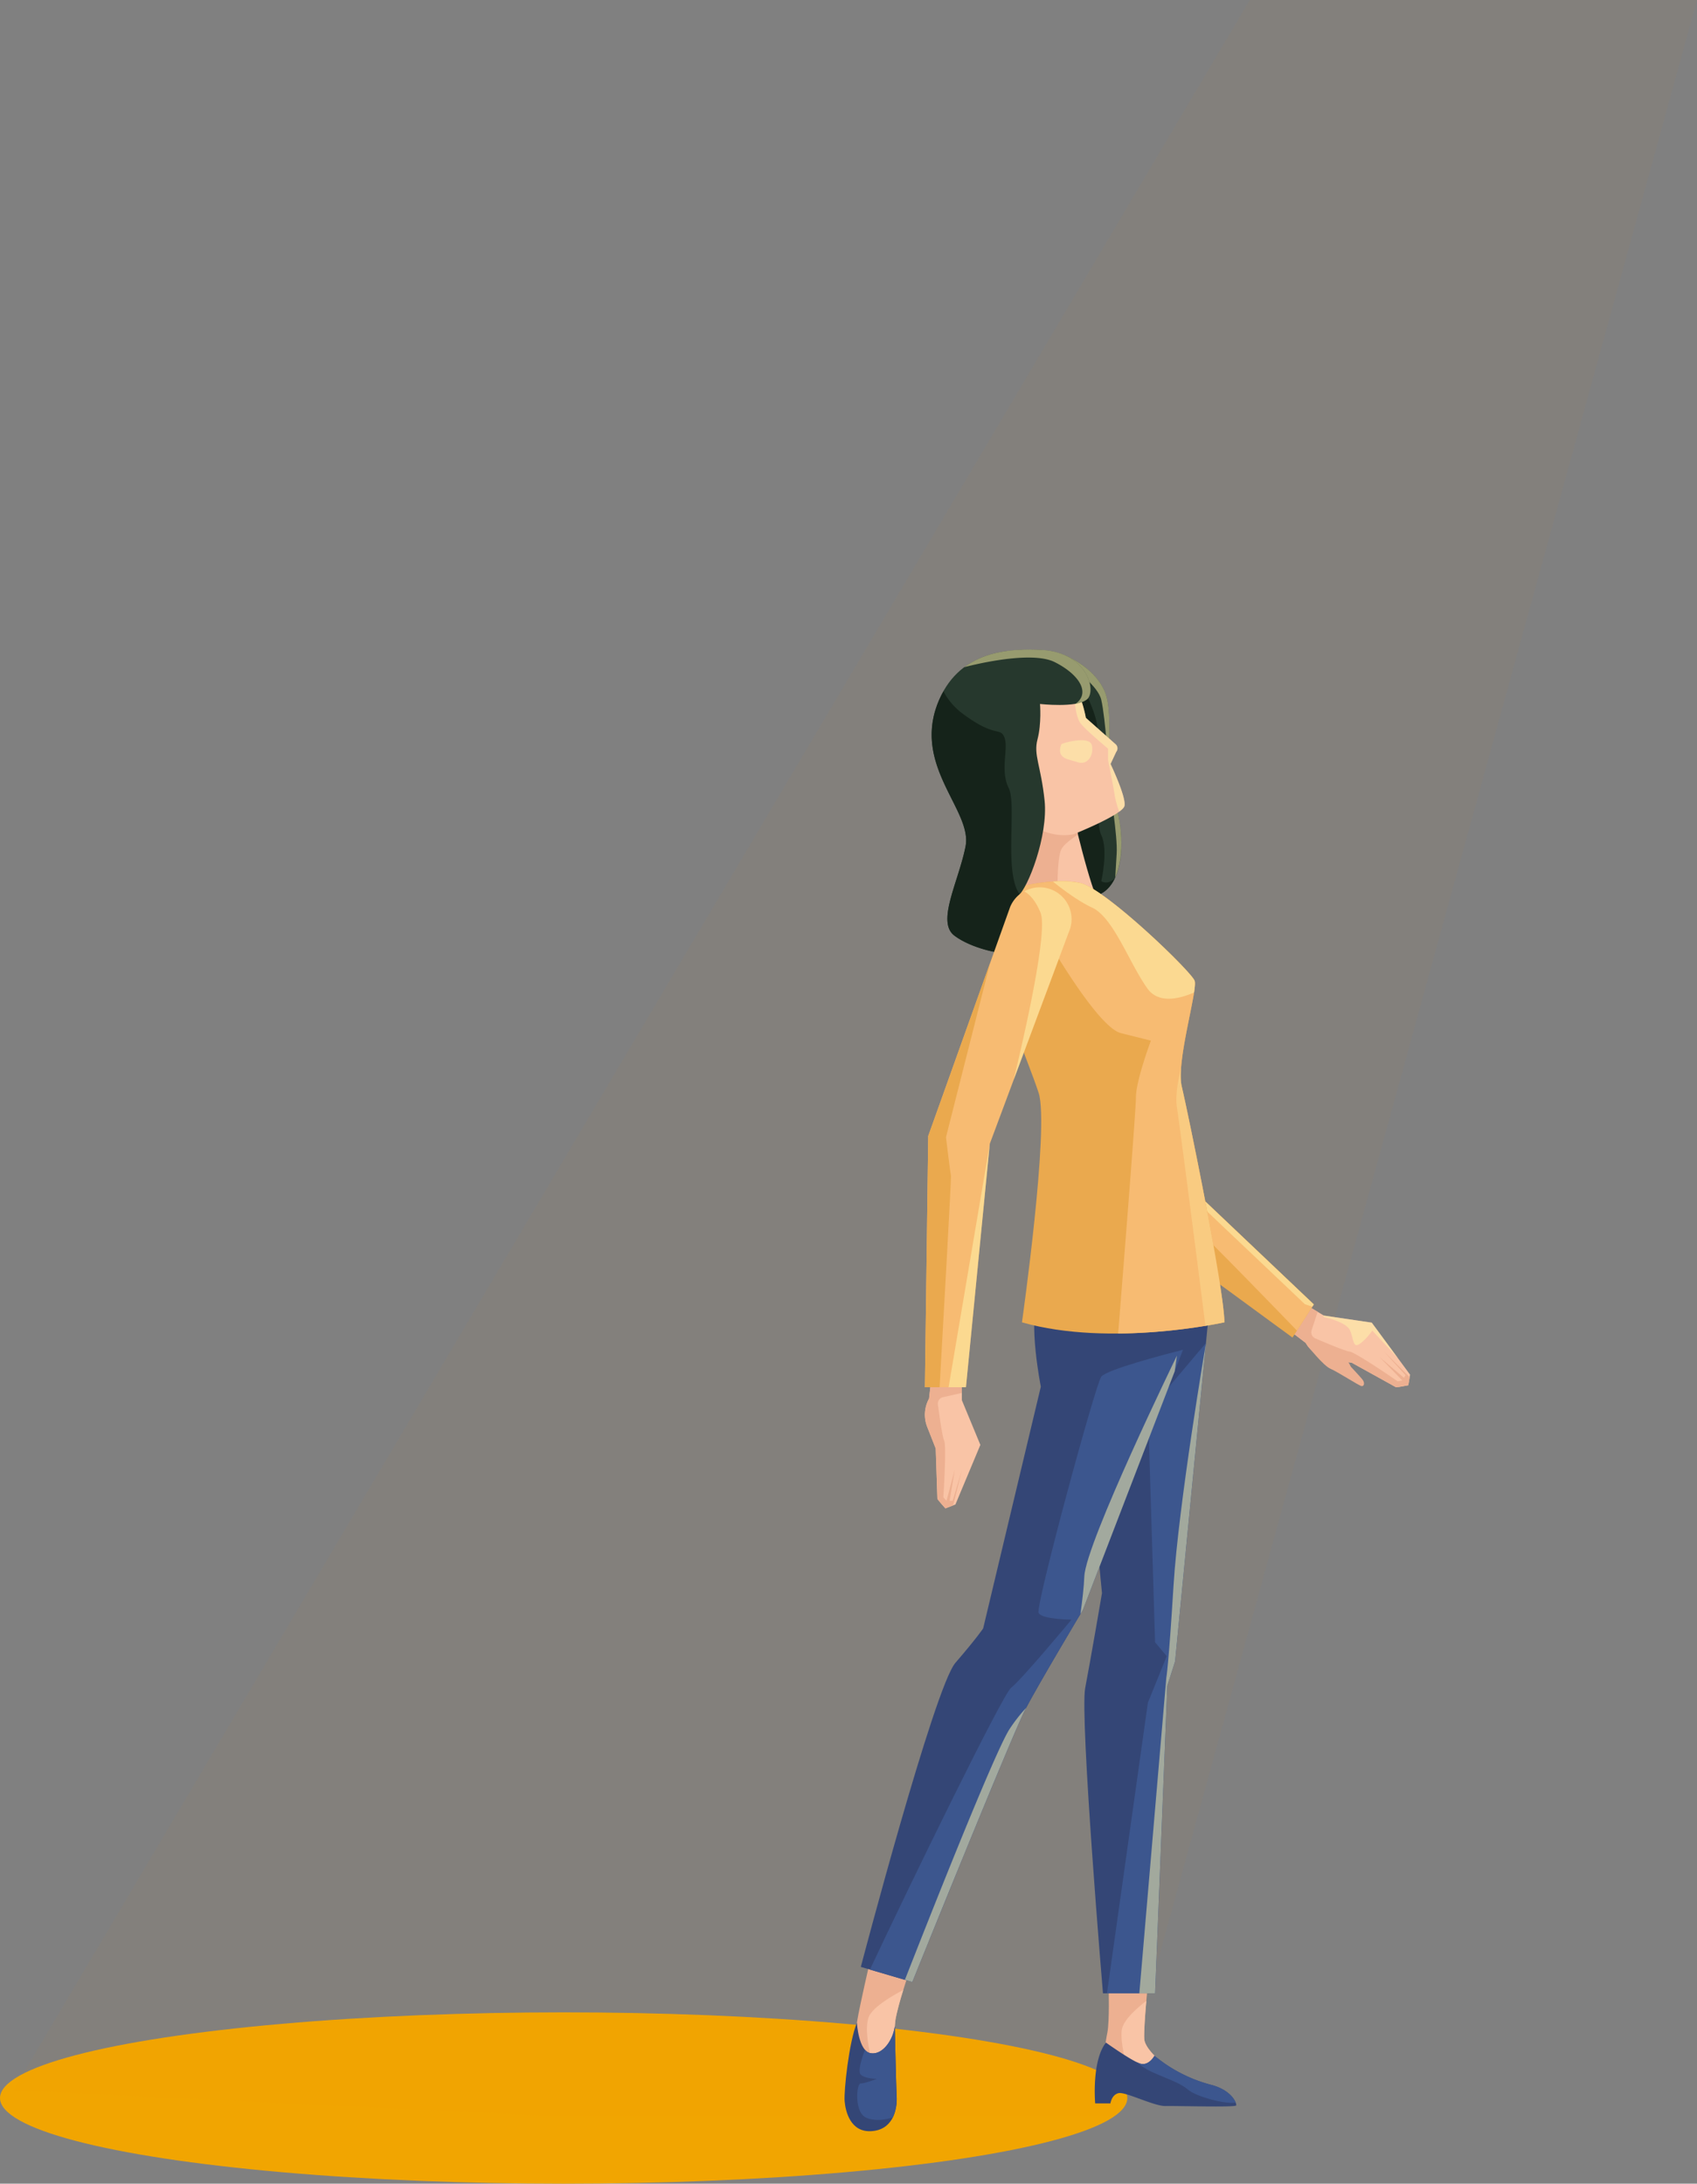
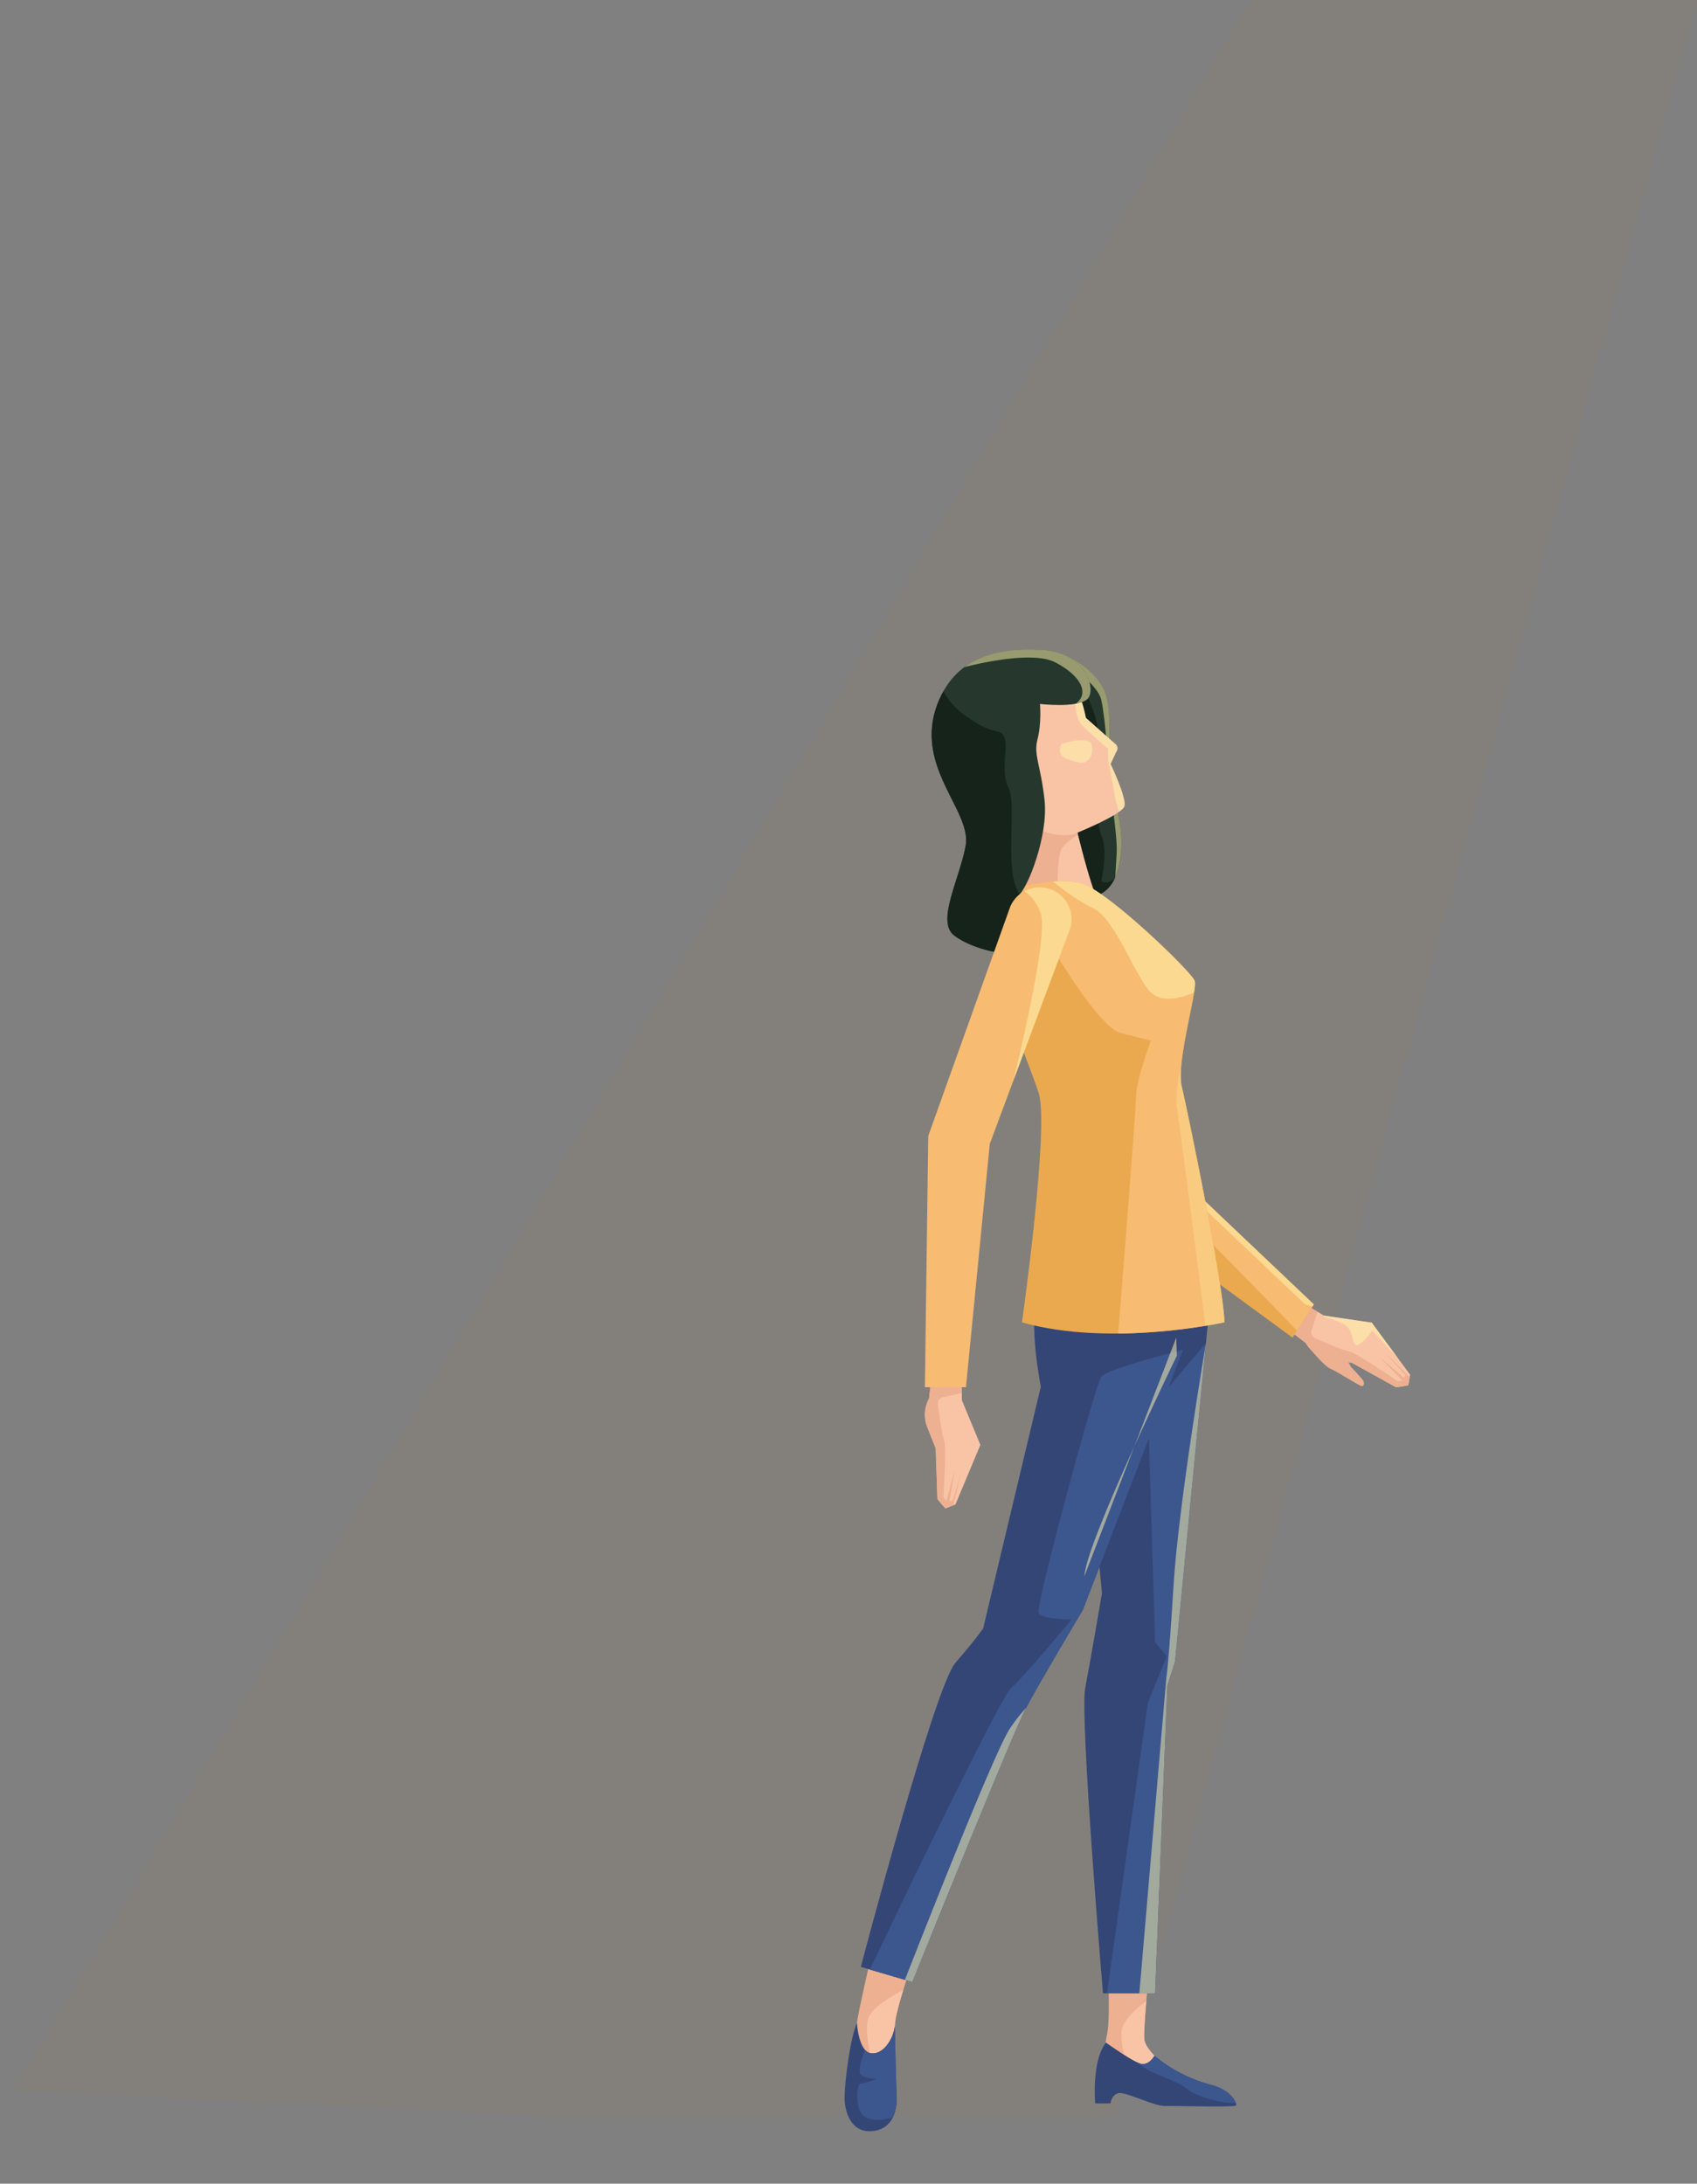
<svg xmlns="http://www.w3.org/2000/svg" width="814.292" height="1048" viewBox="0 0 814.292 1048">
  <rect x="0" y="0" width="814.292" height="1048" fill="#808080" stroke="none" />
  <g id="OBJECTS" transform="translate(-104.284 245.426)">
    <g id="Group_47537" data-name="Group 47537" transform="translate(104.284 -245.426)">
-       <ellipse id="Ellipse_1545" data-name="Ellipse 1545" cx="270.466" cy="41.105" rx="270.466" ry="41.105" transform="translate(0 965.789)" fill="#f1a501" />
      <path id="Path_37217" data-name="Path 37217" d="M739.4,0,146.1,1003.2l254.1,12.143H674.9L954.016,0Z" transform="translate(-139.724)" fill="#f1a501" opacity="0.03" />
      <g id="Group_47536" data-name="Group 47536" transform="translate(405.245 311.764)">
        <g id="Group_47535" data-name="Group 47535">
          <path id="Path_37218" data-name="Path 37218" d="M291,158.719s13.787,5.212,19.175,16.987-.6,41.291,4.592,53.181,6.786,41.431-8.984,45.423-43.513-29.142-43.513-29.142Z" transform="translate(-185.518 -156.114)" fill="#26382d" />
          <path id="Path_37219" data-name="Path 37219" d="M296.275,265.429c4.877-10.775,3.04-28.095-.645-36.542-5.19-11.89.8-41.4-4.592-53.181s-19.175-16.987-19.175-16.987l-.866,2.6c6.065,4.129,17.1,12.4,18.578,18.922,2.057,9.051,3.654,34.2,3.922,38.991s3.992,26.479,3.459,34.795C296.671,258.473,296.434,262.551,296.275,265.429Z" transform="translate(-166.378 -156.114)" fill="#fff6ac" opacity="0.52" />
          <path id="Path_37220" data-name="Path 37220" d="M315.194,254.989c-3.612,3.491-6.48,1.364-6.48,1.364s3.459-15.016,0-22.087-.932-43.031-1.776-51.312S300,163.689,300,163.689l-25.888,34.967-11.836,35.609s27.746,33.134,43.513,29.142C310.19,262.293,313.2,259.147,315.194,254.989Z" transform="translate(-185.518 -145.211)" fill="#15231a" />
          <path id="Path_37221" data-name="Path 37221" d="M279.01,362.013s.46,15.968-.6,21.423-1.788,9.581.7,11.976,15.4,9.316,22.052,9.447,7.716-3.459,7.716-3.459S296.5,392.58,296.1,386.611s2-28.989,2-28.989Z" transform="translate(-152.281 280.211)" fill="#edb091" />
          <path id="Path_37222" data-name="Path 37222" d="M299.656,391c-3.663-3.107-8.616-7.968-8.869-11.708-.214-3.235.39-11.465.987-18.338-3.385,2.689-11.251,8.872-11.832,14.314-.613,5.739,1.894,15.186,2.727,18.114.482.23.968.457,1.463.68Z" transform="translate(-146.966 287.527)" fill="#f9c4a6" />
          <path id="Path_37223" data-name="Path 37223" d="M268.045,280.175V269.6l-14.272-3.226-1.463,13.04-.211.406a15.975,15.975,0,0,0-.674,13.193l4.078,10.354s.8,23.687.8,24.087,3.858,4.656,3.858,4.656l4.79-1.862,11.976-28.612Z" transform="translate(-211.75 80.04)" fill="#f9c4a6" />
          <path id="Path_37224" data-name="Path 37224" d="M258.994,278.741l9.051-2.041v-7.1l-14.272-3.226-1.463,13.04-.211.406a15.975,15.975,0,0,0-.674,13.193l4.078,10.354s.8,23.687.8,24.087,3.858,4.656,3.858,4.656l3.685-1.434,4.2-16.863-4.423,14.668h-1.466l2.5-14.969-3.992,14.969-1.5-1.7s1.6-24.55.4-27.146c-.894-1.935-2.344-12.26-3.021-17.38A3.175,3.175,0,0,1,258.994,278.741Z" transform="translate(-211.75 80.04)" fill="#edb091" />
          <path id="Path_37225" data-name="Path 37225" d="M323.432,261.711l-9.076-5.432-10.1,10.587,10.437,7.955.243.39a15.968,15.968,0,0,0,10.973,7.355l10.977,1.817s20.733,11.481,21.075,11.689,5.978-.92,5.978-.92l.862-5.065-18.4-24.974Z" transform="translate(-93.424 57.899)" fill="#f9c4a6" />
          <path id="Path_37226" data-name="Path 37226" d="M333.464,261.52l-22.972-3.4-.339-.2.31.929s10.913,2.213,12.641,6.5,1.332,8.275,4.26,6.547,6.387-6.547,6.387-6.547l12.3,13.263Z" transform="translate(-80.484 61.493)" fill="#fff6ac" opacity="0.52" />
          <path id="Path_37227" data-name="Path 37227" d="M317.549,268.741l2.9-8.815-6.094-3.647-10.1,10.587,10.437,7.955.243.39a15.968,15.968,0,0,0,10.973,7.355l10.977,1.817s20.733,11.481,21.075,11.689,5.978-.92,5.978-.92l.661-3.9-12.312-12.267L362.6,290.323l-.75,1.255-11.564-9.83,10.795,11.114-2.226.412s-20.245-13.982-23.084-14.285c-2.12-.23-11.727-4.289-16.463-6.336A3.176,3.176,0,0,1,317.549,268.741Z" transform="translate(-93.424 57.899)" fill="#edb091" />
          <path id="Path_37228" data-name="Path 37228" d="M248.09,355.027s-5.024,21.889-6.023,28.075-4.589,26.549-1.6,28.545,10.245,3.938,14.637.147,4.254-22.6,5.324-29.289c1-6.253,6.854-23.687,6.854-23.687Z" transform="translate(-235.903 274.519)" fill="#edb091" />
          <path id="Path_37229" data-name="Path 37229" d="M255.38,373.077a129.825,129.825,0,0,1,3.666-13.752c-4.292,2.245-13.145,7.262-16.007,11.839-3.829,6.119,1.226,23.317,1.226,23.317l8.93-.195C254.489,387.119,254.677,377.484,255.38,373.077Z" transform="translate(-230.852 283.947)" fill="#f9c4a6" />
          <path id="Path_37230" data-name="Path 37230" d="M264.81,219.393l3.471-36.931,20.6-.8s8.942,39.921,14.266,47.9Z" transform="translate(-179.951 -105.782)" fill="#f9c4a6" />
          <path id="Path_37231" data-name="Path 37231" d="M283.978,200.147c1.124-2.226,4.707-4.941,7.968-7.083-.482-1.942-.923-3.749-1.309-5.369l-22.48-5.359-3.347,35.581,15.681,4.161,1.664.026S281.756,204.538,283.978,200.147Z" transform="translate(-179.951 -104.306)" fill="#edb091" />
          <path id="Path_37232" data-name="Path 37232" d="M293.471,235.761s23.279-9.3,24.2-13.519-6.684-20.12-6.684-20.12l2.708-5.8a2.658,2.658,0,0,0-.163-3.57L299.143,179.98s-2.823-15.789-8.31-17.029-19.9,3.717-23.556,17.849.5,28.51.5,28.51-6.448,6.2-3.931,12.893S280.7,238.66,293.471,235.761Z" transform="translate(-183.343 -147.23)" fill="#f9c4a6" />
          <path id="Path_37233" data-name="Path 37233" d="M292.7,194.2a2.658,2.658,0,0,0-.163-3.571L278.15,177.865s-1.661-9.236-4.9-14.132l-.418,5.777s.268,7.85,2.929,11.178,13.04,11.976,13.04,11.976v5.506s2.989,14.585,3.226,17.249a51.346,51.346,0,0,0,2.124,7.48c1.412-1.038,2.354-1.993,2.523-2.772.913-4.216-6.684-20.12-6.684-20.12Z" transform="translate(-162.351 -145.115)" fill="#fff6ac" opacity="0.52" />
          <path id="Path_37234" data-name="Path 37234" d="M401.58,266.059,347.224,407.292S326,442.773,319.609,455.015s-54.222,130.838-54.222,130.838l-24.7-7.259s35.28-134.223,45.391-145.934,13.308-16.5,13.308-16.5l27.679-116.038s-6.387-31.937-1.067-42.581S401.58,266.059,401.58,266.059Z" transform="translate(-232.875 53.606)" fill="#344676" />
          <path id="Path_37235" data-name="Path 37235" d="M334.827,255,317.793,430.52l-3.724,11.711L308.212,589.8H283.2s-11.178-132.722-8.518-146.56,8.051-45.51,8.051-45.51l-8.051-83.648Z" transform="translate(-159.201 55.087)" fill="#344676" />
          <path id="Path_37236" data-name="Path 37236" d="M306.606,426.639l3.726-11.71L325.162,262.1l-17.93,21.213-9.941,8.516,3.46,113.894,5.589,6.666-9.049,22.356L277.67,574.206h23.082Z" transform="translate(-151.74 70.678)" fill="#3c568e" />
          <path id="Path_37237" data-name="Path 37237" d="M295.472,422.786,282.531,574.207h7.556l5.857-147.566,3.724-11.711L314.5,262.1s-13.171,77.379-15.566,116.5S295.472,422.786,295.472,422.786Z" transform="translate(-141.077 70.678)" fill="#fff6ac" opacity="0.52" />
          <path id="Path_37238" data-name="Path 37238" d="M353.858,292.372,343.631,308.3l-55.452-40.616,10.343-27.832Z" transform="translate(-128.687 21.872)" fill="#eaa94e" />
          <path id="Path_37239" data-name="Path 37239" d="M341.887,304.962l8.08-12.589-55.333-52.517-4.682,12.6C297.888,259.337,341.884,304.962,341.887,304.962Z" transform="translate(-124.798 21.873)" fill="#f7bb72" />
          <path id="Path_37240" data-name="Path 37240" d="M291.164,242.038l1.736,2.67,50.171,47.6,3.539,1.159.7-1.092-55.336-52.517Z" transform="translate(-122.14 21.872)" fill="#fff6ac" opacity="0.52" />
          <path id="Path_37241" data-name="Path 37241" d="M271,195.629s17.9-4.851,30.072-2.057,53.3,42.514,54.893,46.905-8.984,39.122-6.189,50.7S370,387.385,370.265,404.42c0,0-54.557,12.107-97.142,0,0,0,13.308-93.948,7.984-110.181s-19.884-49.051-19.96-61.478S271,195.629,271,195.629Z" transform="translate(-187.986 -81.561)" fill="#eaa94e" />
          <path id="Path_37242" data-name="Path 37242" d="M313.864,265.627l14.371,3.593s-7.186,19.162-7.186,27.146c0,6.078-5.777,78.928-8.537,113.42A274.189,274.189,0,0,0,363.5,404.42c-.265-17.035-17.7-101.667-20.494-113.244s7.786-46.308,6.189-50.7S306.48,196.366,294.3,193.572s-30.071,2.057-30.071,2.057S299.492,262.034,313.864,265.627Z" transform="translate(-181.221 -81.561)" fill="#f7bb72" />
          <g id="Group_47532" data-name="Group 47532" transform="translate(99.969 111.148)" opacity="0.52">
            <path id="Path_37243" data-name="Path 37243" d="M337.275,246.123c.421-2.762.581-4.794.271-5.65-1.6-4.391-42.715-44.111-54.893-46.905a46.352,46.352,0,0,0-13.113-.706c4.826,3.877,12.353,9.514,18.766,12.481,10.379,4.8,17.83,26.626,26.613,38.867C320.244,251.635,330.227,249.192,337.275,246.123Z" transform="translate(-269.541 -192.706)" fill="#fff6ac" />
            <path id="Path_37244" data-name="Path 37244" d="M290.644,229.873a31.545,31.545,0,0,1-.268-9.223c-1.785,7.387-2.769,14.324-2.025,19.293,1.919,12.8,9.674,73.339,13.691,104.857,5.714-.936,9.1-1.686,9.1-1.686C310.873,326.082,293.439,241.45,290.644,229.873Z" transform="translate(-228.828 -131.407)" fill="#fff6ac" opacity="0.52" />
          </g>
          <path id="Path_37245" data-name="Path 37245" d="M303.317,183.995s17.766,2,22.557-2.2-.067-22.755-22.09-23.751c-15.764-.715-40.064.3-49.767,26.214-11.312,30.206,16.965,51.1,13.573,68.133s-14.109,36.194-5.359,42.779,23.323,8.783,22.924,8.185,3.149-24.007,7.7-27.347,14.451-28.743,12.656-45.708-5.391-21.758-3.395-29.343S303.317,183.995,303.317,183.995Z" transform="translate(-209.522 -157.903)" fill="#26382d" />
          <path id="Path_37246" data-name="Path 37246" d="M309.647,183.892a11.621,11.621,0,0,0,5.464-2.1c4.79-4.19-.067-22.755-22.09-23.751-10.74-.489-25.434-.156-36.785,8.291.84-.227,31.483-8.441,43.424-2.4C311.767,170.054,316.692,178.836,309.647,183.892Z" transform="translate(-198.759 -157.903)" fill="#fff6ac" opacity="0.52" />
          <path id="Path_37247" data-name="Path 37247" d="M293.561,261.581c-7.729-10.6-1.239-42.951-5.289-51.051-4.193-8.383,0-18.961-2-24.15s-4.193.2-19.363-10.98A31.562,31.562,0,0,1,257,164.174a45.229,45.229,0,0,0-2.986,6.33c-11.312,30.206,16.965,51.1,13.573,68.133s-14.109,36.194-5.359,42.779,23.323,8.783,22.924,8.185,3.149-24.007,7.7-27.347A5.858,5.858,0,0,0,293.561,261.581Z" transform="translate(-209.522 -144.147)" fill="#15231a" />
          <path id="Path_37248" data-name="Path 37248" d="M312.143,195.211h0a15.318,15.318,0,0,0-20.922,7.828L251.911,312.989l-1.6,120.561h19.7l11.443-116.837L319.339,215.2A15.318,15.318,0,0,0,312.143,195.211Z" transform="translate(-211.75 -79.553)" fill="#f7bb72" />
          <g id="Group_47533" data-name="Group 47533" transform="translate(49.927 114.091)">
-             <path id="Path_37249" data-name="Path 37249" d="M262.2,349l11.444-116.835L253.872,349Z" transform="translate(-253.872 -109.093)" fill="#fff6ac" opacity="0.52" />
            <path id="Path_37250" data-name="Path 37250" d="M290.1,215.187a15.272,15.272,0,0,0-21.353-19.622c2.3,1.268,5.3,4.053,7.812,10.233,3.586,8.808-7.24,56.71-12.922,80.292Z" transform="translate(-232.442 -193.627)" fill="#fff6ac" opacity="0.52" />
          </g>
-           <path id="Path_37251" data-name="Path 37251" d="M251.911,288.129l-1.6,120.561h7.052c1.629-28.721,5.669-100.549,5.458-101.4-.268-1.067-2.4-18.568-2.4-18.568l21.219-83.77Z" transform="translate(-211.75 -54.692)" fill="#eaa94e" />
          <path id="Path_37252" data-name="Path 37252" d="M392.281,263.115c-8.709,2.216-36.749,9.562-39.218,12.928-2.929,3.992-31.671,110.181-30.075,113.375s15.809,3.194,15.809,3.194-23.847,28.743-29.008,32.735c-4.085,3.159-48.767,94.813-67.734,135.245l20.324,5.972S310.214,447.97,316.6,435.726,344.217,388,344.217,388Z" transform="translate(-229.867 72.895)" fill="#3c568e" />
          <g id="Group_47534" data-name="Group 47534" transform="translate(28.964 338.837)" opacity="0.52">
-             <path id="Path_37253" data-name="Path 37253" d="M319.985,264s-43.705,89.787-44.424,105.924c-.236,5.314-.987,11.788-1.881,18.086.735-1.233,1.163-1.948,1.163-1.948l44.088-114.556Z" transform="translate(-189.457 -264)" fill="#fff6ac" />
+             <path id="Path_37253" data-name="Path 37253" d="M319.985,264s-43.705,89.787-44.424,105.924l44.088-114.556Z" transform="translate(-189.457 -264)" fill="#fff6ac" />
            <path id="Path_37254" data-name="Path 37254" d="M247.308,447.468l3.548,1.044s47.835-118.6,54.222-130.838c.125-.233.262-.5.4-.744a77.672,77.672,0,0,0-8.051,10.338C290,339.046,258.451,419.006,247.308,447.468Z" transform="translate(-247.308 -147.89)" fill="#fff6ac" />
          </g>
          <path id="Path_37255" data-name="Path 37255" d="M244.177,364.253s.741,13.615,6.547,14.614,10.846-6.419,11.631-12.944c0,0,.623,28.784.878,33.335.418,7.454-2.159,16.425-12.139,17.025s-12.414-9.441-12.813-14.429S240.344,373.527,244.177,364.253Z" transform="translate(-238.239 294.757)" fill="#344676" />
          <path id="Path_37256" data-name="Path 37256" d="M281.206,367.233s12,8.559,16.262,10.025,7.033-3.7,7.033-3.7a70.36,70.36,0,0,0,26.9,13.88c10.2,2.571,12.573,8.856,12.308,9.923s-28.471.179-33.929.313-19.232-6.972-22.56-6.173-3.858,4.925-3.858,4.925h-7.32S274.237,376.15,281.206,367.233Z" transform="translate(-155.774 301.295)" fill="#344676" />
          <path id="Path_37257" data-name="Path 37257" d="M307.786,262.488s7.614,9.686,11.1,11.155,13.809,8.24,14.946,8.313,1.67-1.546.3-3.235-5.461-6.033-5.461-6.033l-1.974-3.679Z" transform="translate(-85.676 71.52)" fill="#edb091" />
          <path id="Path_37258" data-name="Path 37258" d="M257.225,408.523a21.222,21.222,0,0,0,1.833-10.411c-.255-4.551-.878-33.335-.878-33.335-.786,6.525-5.825,13.94-11.631,12.944a4.622,4.622,0,0,1-2.664-1.622c-.952,2.446-3.788,10.239-2.012,11.919,2.114,2,7.7,2,7.7,2s-5.525,2.194-7.7,2.194-3.178,13.672,2.411,16.367C247.718,410.228,252.694,410.027,257.225,408.523Z" transform="translate(-234.064 295.905)" fill="#3c568e" />
          <path id="Path_37259" data-name="Path 37259" d="M307.17,385.707c3.753,3.037,17.243,6.86,22.56,5.959-.881-2.28-4.059-6.56-12.047-8.575a70.359,70.359,0,0,1-26.9-13.88s-2.775,5.167-7.033,3.7a15.791,15.791,0,0,1-1.667-.728,33.488,33.488,0,0,0,8.984,5.467C299.518,381.316,302.977,382.312,307.17,385.707Z" transform="translate(-142.057 305.636)" fill="#3c568e" />
        </g>
        <path id="Path_37264" data-name="Path 37264" d="M271.257,173.459c.166-.437,13.777-4.525,14.707.664s-2.561,9.45-6.739,7.984S268.526,180.645,271.257,173.459Z" transform="translate(-167.229 -128.04)" fill="#fff6ac" opacity="0.52" />
      </g>
    </g>
  </g>
</svg>